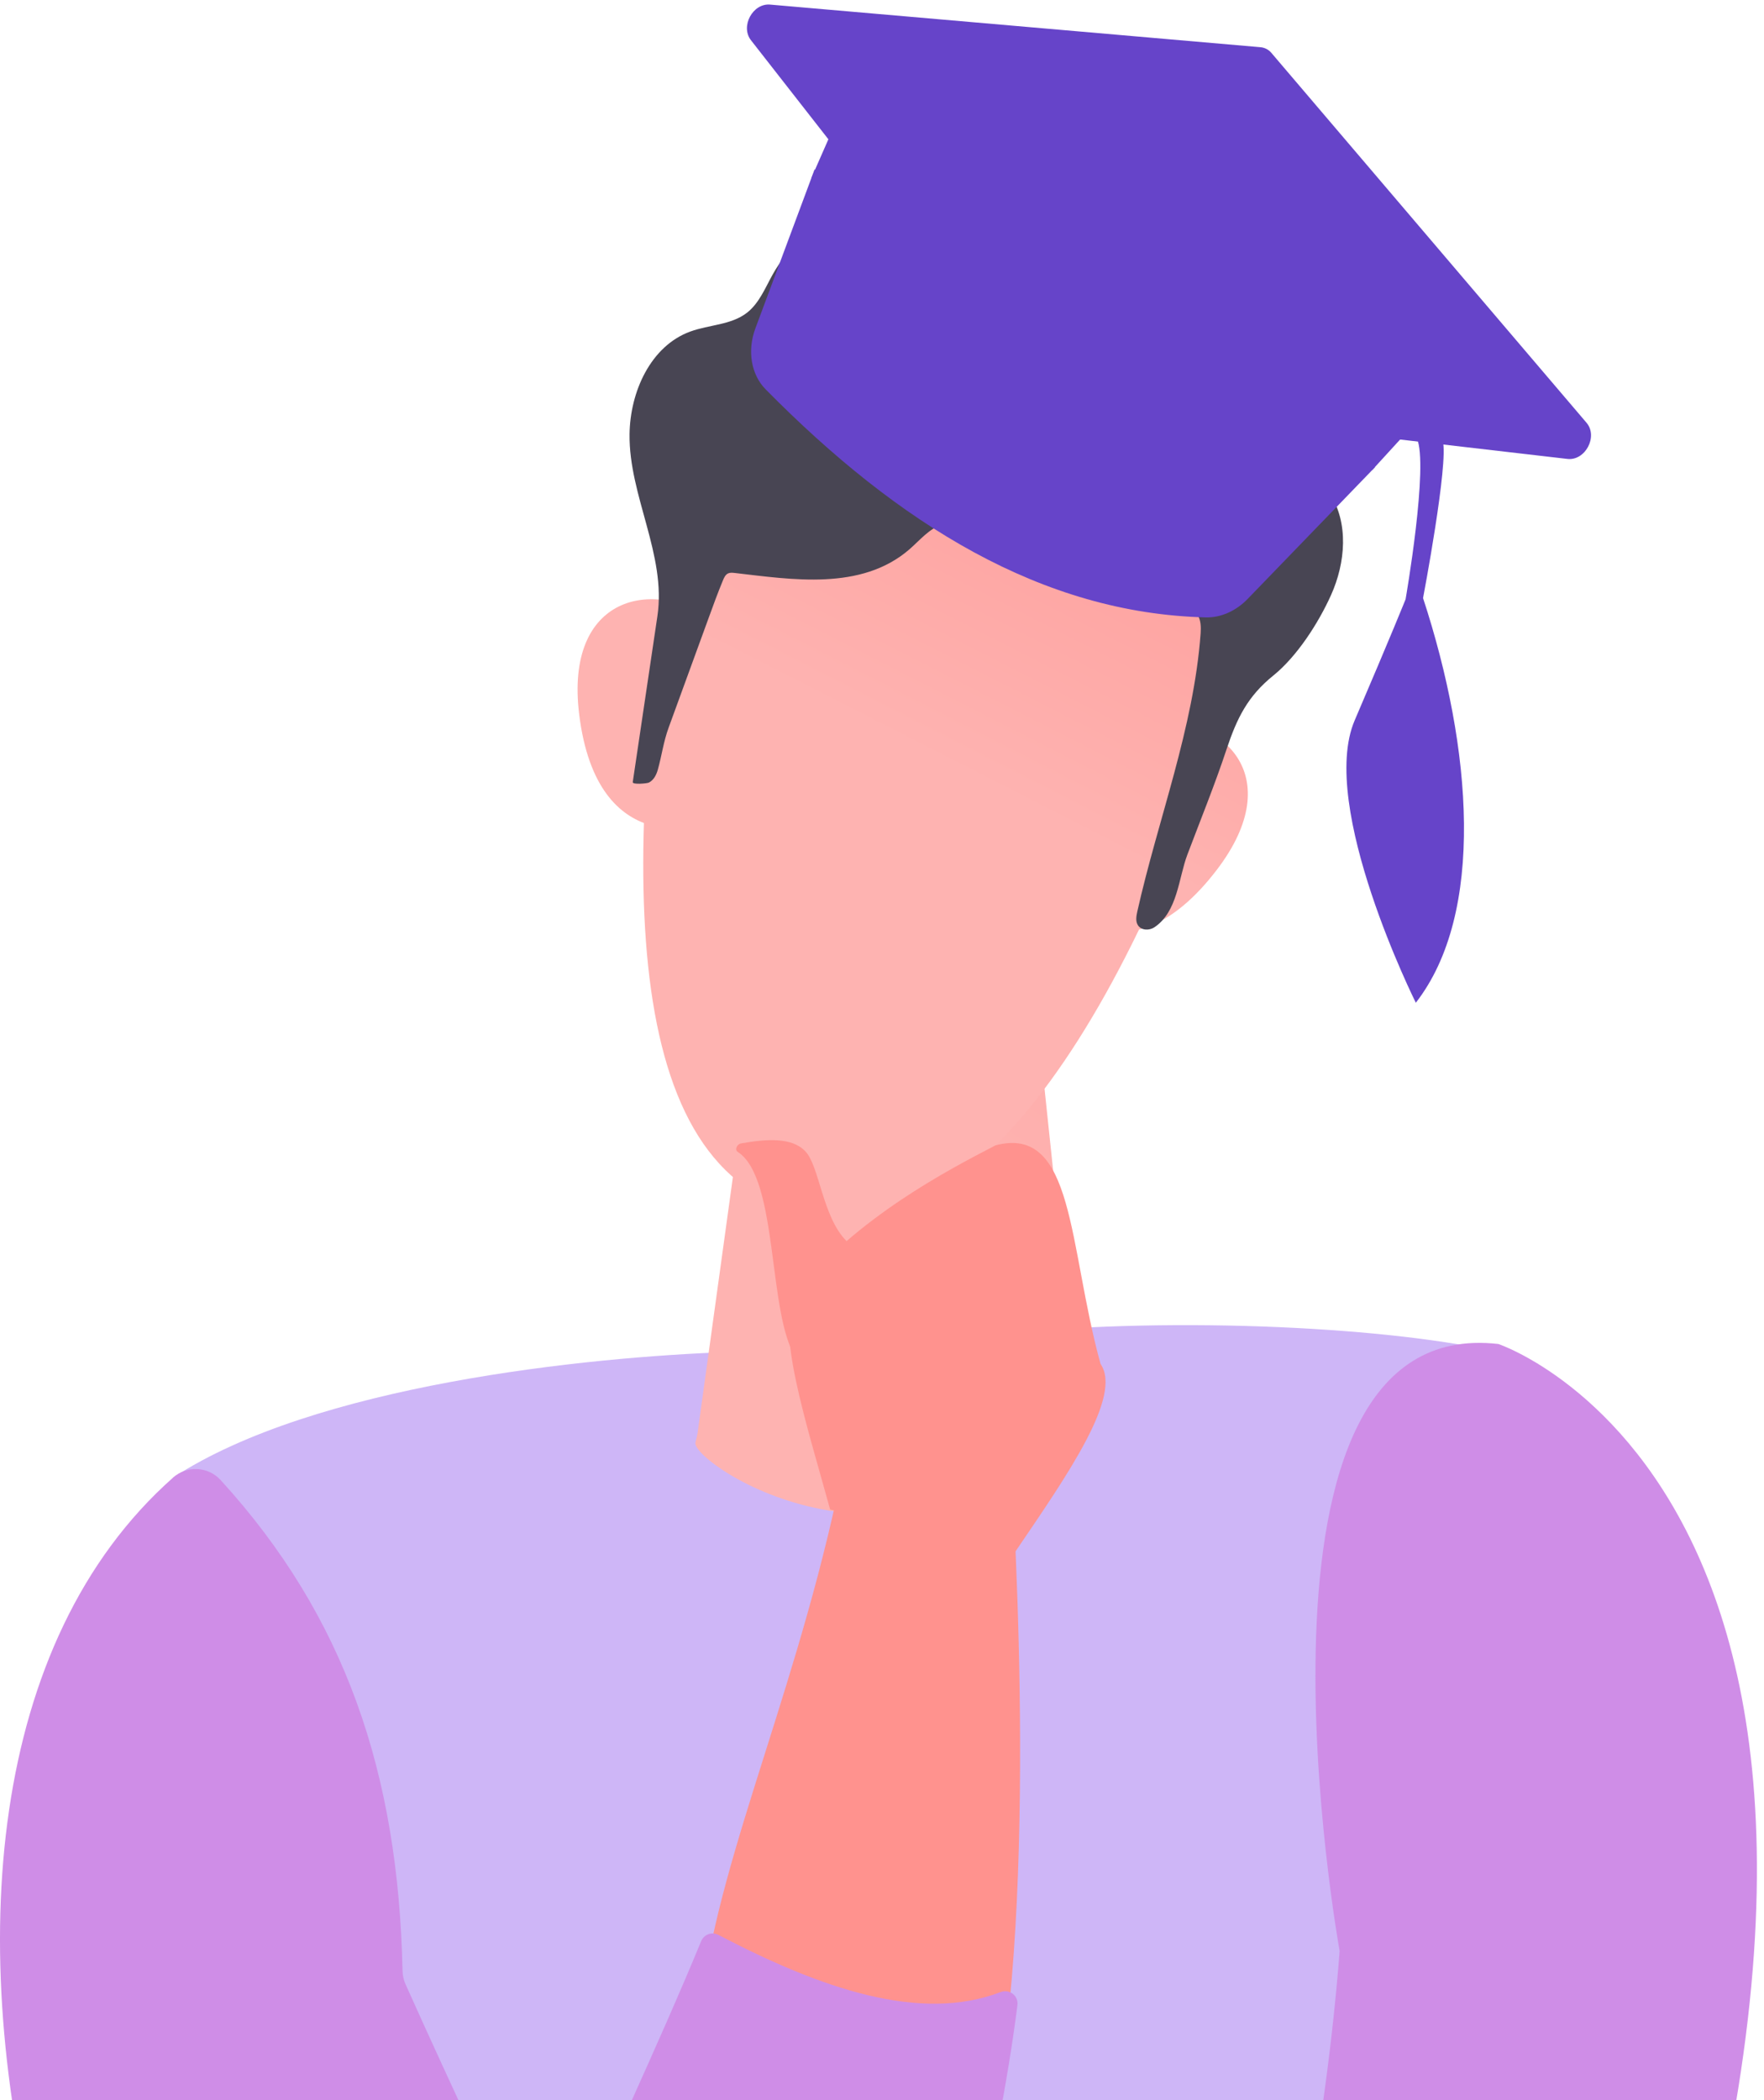
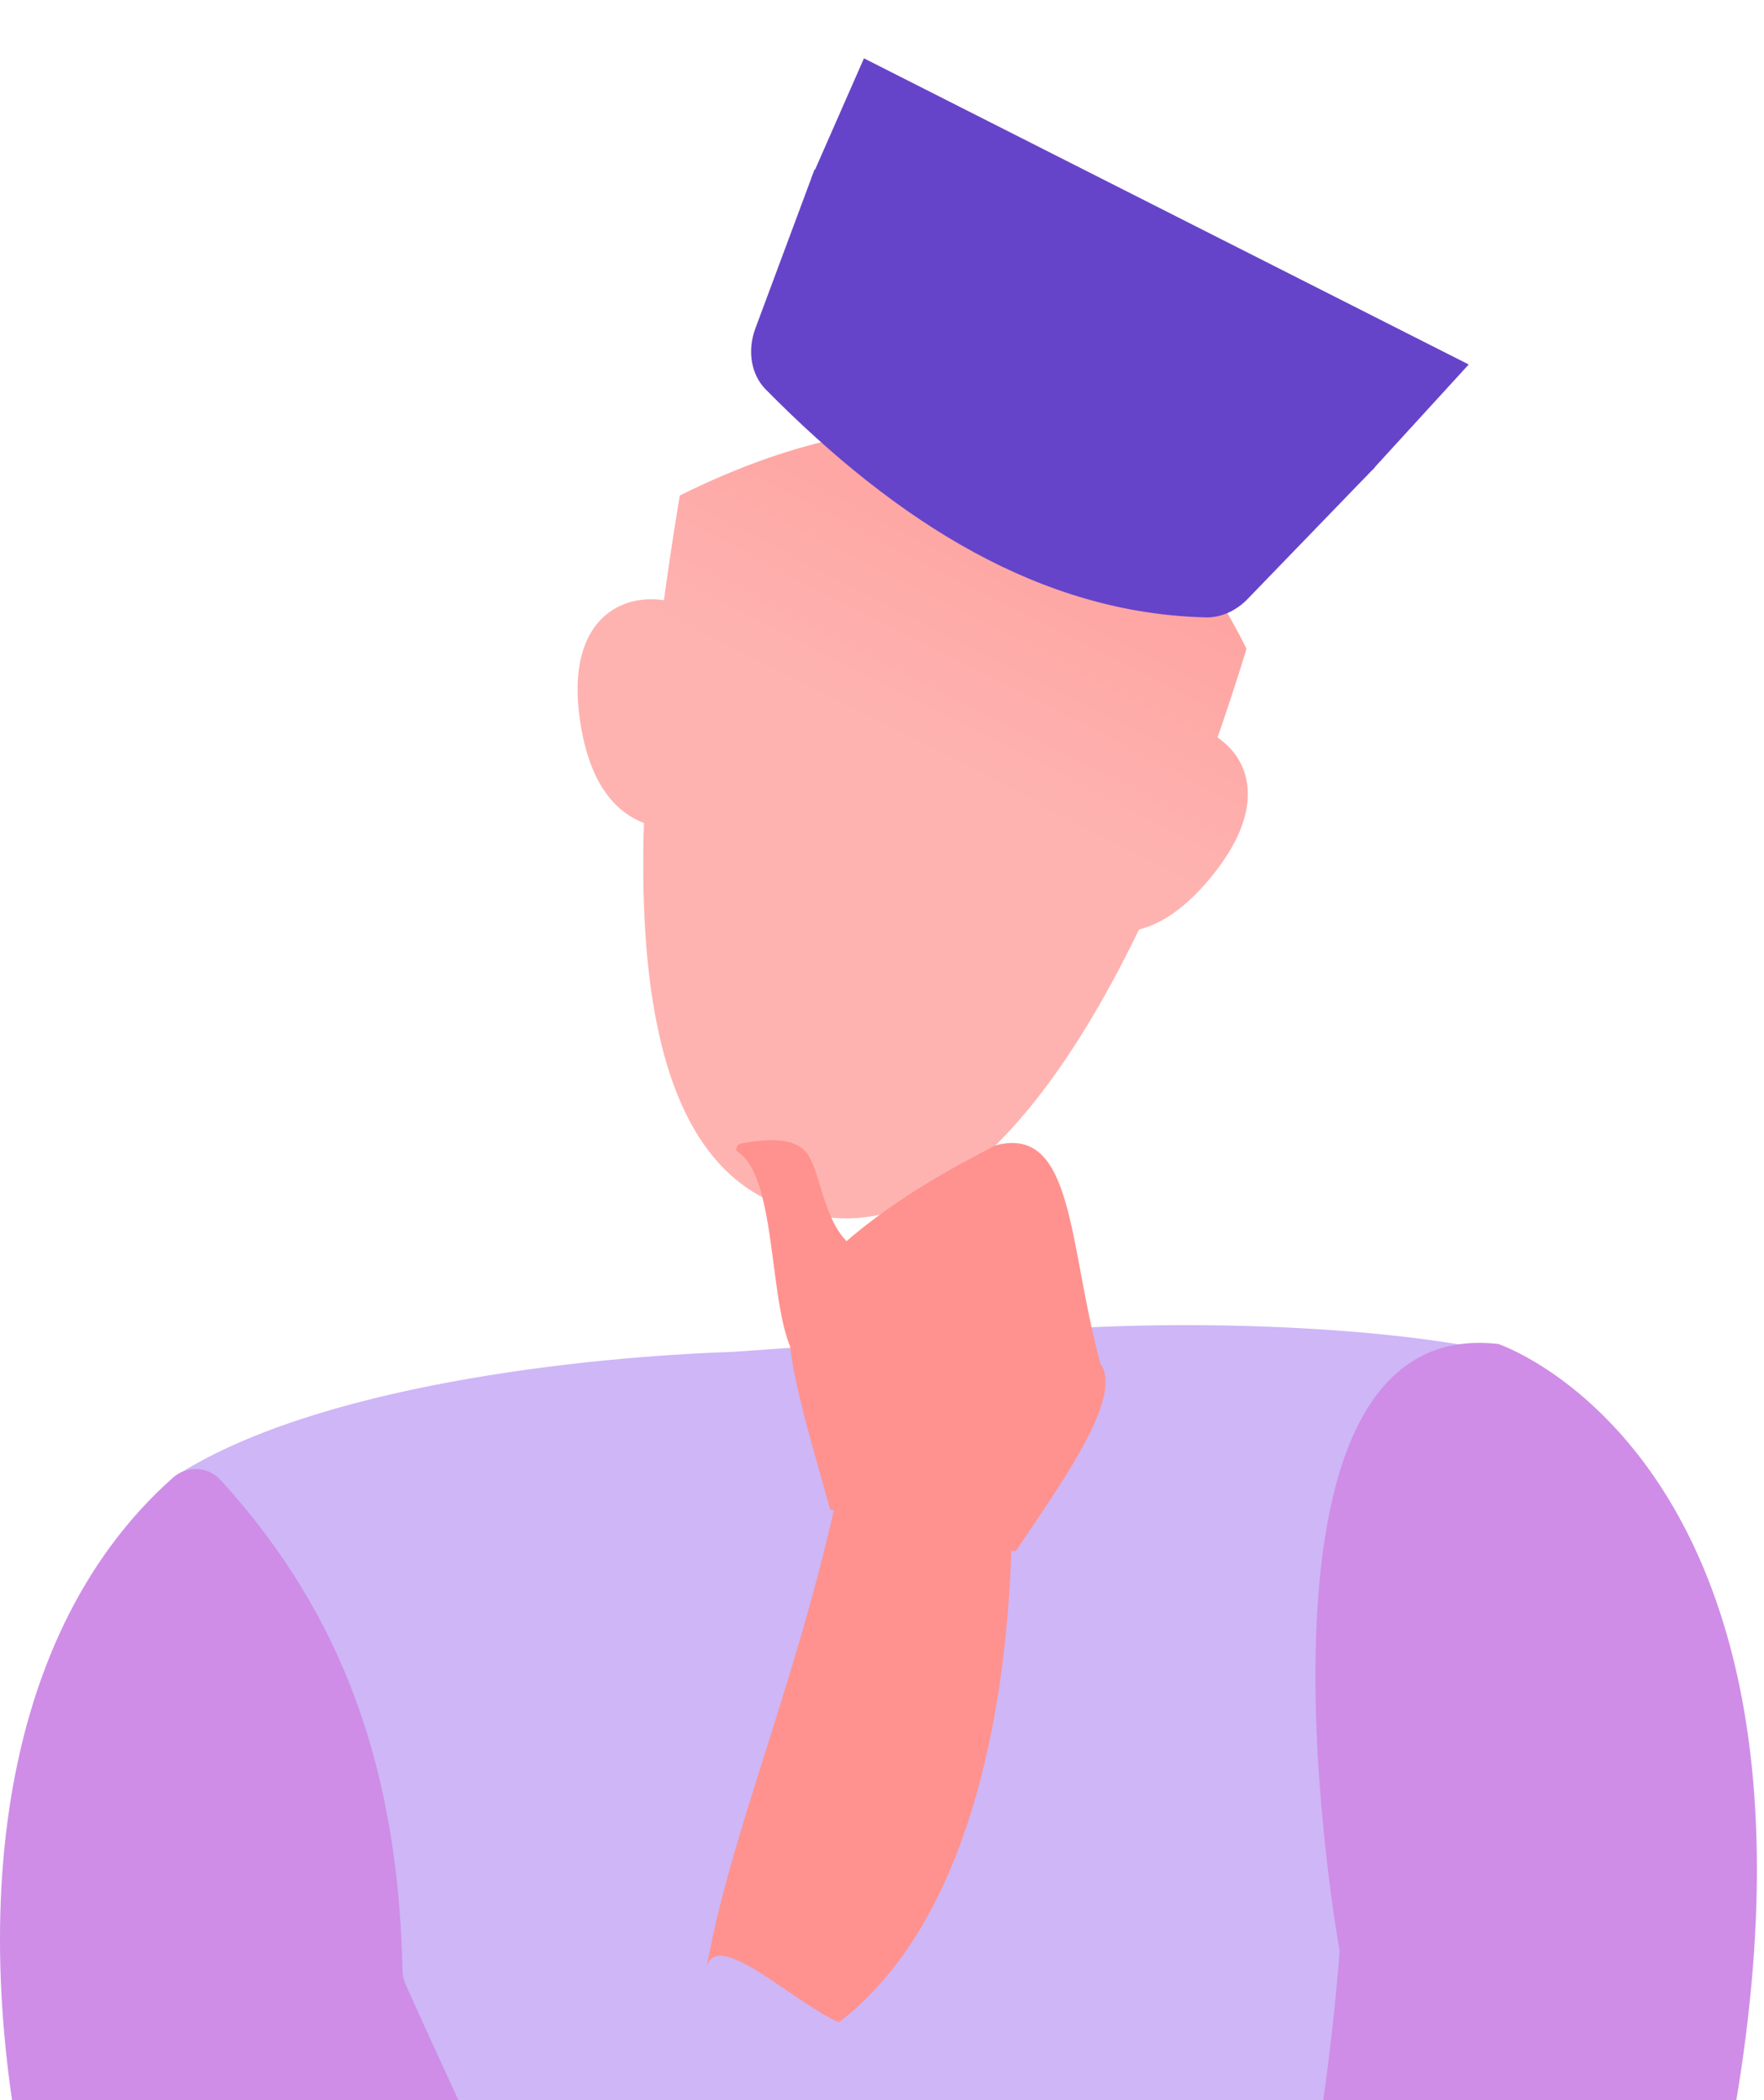
<svg xmlns="http://www.w3.org/2000/svg" width="126" height="150" viewBox="0 0 126 150" fill="none">
  <path d="M12.363 105.536C17.16 165.536 33.833 217.377 31.855 247C31.724 248.955 32.844 250.782 34.654 251.532C52.507 258.94 72.151 262.14 94.186 255.382C96.927 254.542 98.772 251.978 98.743 249.111C98.267 201.531 124.533 153.145 109.869 97.416C104.33 95.278 89.412 94.132 76.605 94.871L52.258 96.56C41.851 96.911 22.441 98.935 12.363 105.536Z" fill="#CEB6F7" />
-   <path d="M54.13 71.158L49.829 102.342C49.817 102.429 49.8 102.516 49.779 102.601L49.671 103.04C49.428 104.567 64.933 114.965 77.036 100.792L73.753 69.636C73.396 67.923 70.605 67.46 68.856 67.545L57.485 68.09C55.775 68.169 54.363 69.461 54.13 71.158Z" fill="url(#paint0_linear_10720_125687)" />
  <path d="M50.413 58.863C50.413 58.863 55.071 47.351 50.903 44.31C46.735 41.27 40.324 42.492 41.369 51.016C42.671 61.618 50.413 58.863 50.413 58.863Z" fill="url(#paint1_linear_10720_125687)" />
  <path d="M75.127 64.326C75.127 64.326 76.947 52.044 82.081 51.535C87.215 51.028 92.122 55.331 86.899 62.148C80.404 70.627 75.127 64.326 75.127 64.326Z" fill="url(#paint2_linear_10720_125687)" />
  <path d="M48.554 35.392C65.657 26.89 80.591 29.2 89.036 46.341C81.459 71.088 69.895 90.555 57.011 86.481C43.814 83.165 44.452 60.191 48.554 35.392Z" fill="url(#paint3_linear_10720_125687)" />
-   <path d="M86.367 16.768C88.106 17.524 89.684 18.623 90.886 20.082C92.742 22.34 93.577 25.517 92.663 28.293C92.262 29.512 91.493 30.973 92.148 32.228C92.702 33.289 94.279 34.149 94.984 35.244C96.349 37.362 96.11 40.195 95.077 42.495C94.18 44.492 92.646 46.883 90.943 48.257C89.125 49.726 88.352 51.288 87.61 53.523C86.766 56.068 85.757 58.539 84.811 61.045C84.18 62.717 84.117 65.123 82.455 66.232C82.094 66.471 81.533 66.459 81.29 66.1C81.095 65.815 81.163 65.433 81.238 65.096C82.719 58.495 85.266 52.011 85.759 45.236C85.792 44.785 85.776 44.307 85.547 43.917C85.377 43.63 85.108 43.42 84.834 43.229C83.205 42.094 81.512 41.65 80.064 40.21C79.073 39.225 79.058 38.27 77.457 38.662C75.377 39.171 73.143 39.028 71.145 38.259C69.917 37.787 68.631 37.071 67.367 37.438C66.387 37.723 65.712 38.587 64.939 39.252C61.502 42.209 56.564 41.394 52.475 40.923C52.317 40.906 52.149 40.889 52.005 40.956C51.818 41.045 51.721 41.251 51.642 41.444C51.274 42.331 50.944 43.235 50.617 44.137C49.664 46.75 48.712 49.36 47.759 51.972C47.389 52.987 47.266 53.978 46.99 54.965C46.89 55.327 46.701 55.72 46.346 55.896C46.219 55.959 45.166 56.06 45.197 55.859C45.783 51.909 46.371 47.96 46.957 44.01C47.609 39.622 44.916 35.415 44.968 31.018C45.004 27.993 46.466 24.717 49.307 23.68C50.653 23.188 52.226 23.217 53.356 22.336C54.224 21.659 54.65 20.58 55.184 19.618C57.459 15.53 62.487 13.178 67.083 14.05C69.94 14.591 71.122 16.947 74.33 16.188C77.365 15.471 80.253 15.176 83.405 15.835C84.417 16.045 85.416 16.355 86.367 16.768Z" fill="#484553" />
  <path d="M77.937 191.695C77.153 190.745 77.399 189.308 78.458 188.678C81.407 186.92 83.767 184.481 85.238 182.069C93.798 168.043 95.686 139.342 95.686 139.342C95.686 139.342 87.432 93.746 107.028 95.994C107.028 95.994 143.221 108.053 114.267 184.5C112.151 190.087 102.954 201.734 97.236 206.174C96.686 206.602 95.931 206.641 95.337 206.276C88.531 202.114 82.774 197.552 77.937 191.695Z" fill="#CF8DE7" />
-   <path d="M62.757 87.505L60.943 100.839C58.221 117.394 52.335 129.766 50.453 140.66C51.005 137.47 56.657 143.03 59.921 144.441C63.945 146.184 67.695 147.983 71.169 149.784C74.263 133.465 72.175 104.052 72.175 104.052C68.79 92.94 66.141 98.618 62.757 87.505Z" fill="url(#paint4_linear_10720_125687)" />
+   <path d="M62.757 87.505L60.943 100.839C58.221 117.394 52.335 129.766 50.453 140.66C51.005 137.47 56.657 143.03 59.921 144.441C74.263 133.465 72.175 104.052 72.175 104.052C68.79 92.94 66.141 98.618 62.757 87.505Z" fill="url(#paint4_linear_10720_125687)" />
  <path d="M12.362 105.536C-14.031 128.924 5.649 192.971 35.652 207.783C36.026 207.968 36.444 208.046 36.861 208.02C61.868 206.586 42.51 171.979 28.964 141.716C28.831 141.419 28.762 141.099 28.754 140.775C28.449 126.638 24.649 115.452 15.761 105.714C14.869 104.734 13.353 104.657 12.362 105.536Z" fill="#CF8DE7" />
-   <path d="M37.036 208.042C58.122 207.298 70.023 164.102 72.674 143.215C72.759 142.55 72.102 142.041 71.477 142.28C65.753 144.474 58.7 142.064 51.311 138.196C50.85 137.955 50.283 138.164 50.084 138.644C44 153.404 33.705 173.252 33.66 180.584C33.66 180.617 33.662 180.648 33.664 180.681L36.13 207.238C36.174 207.703 36.569 208.06 37.036 208.042Z" fill="#CF8DE7" />
  <path d="M59.296 107.816C57.586 101.588 55.3 94.683 56.869 92.315C61.249 86.942 67.636 83.606 71.105 81.806C76.779 80.304 76.289 89.02 78.61 97.414C80.184 99.701 76.279 105.302 72.537 110.806L59.296 107.816Z" fill="url(#paint5_linear_10720_125687)" />
  <path d="M56.869 96.994C54.808 93.965 55.644 84.169 52.695 82.272C52.456 82.118 52.646 81.718 52.926 81.668C54.728 81.346 56.568 81.217 57.516 82.225C58.527 83.238 58.741 86.933 60.47 88.645L56.869 96.994Z" fill="url(#paint6_linear_10720_125687)" />
  <path d="M61.711 4.166L57.951 12.724L76.33 39.216L98.022 33.563L104.908 26.033L61.711 4.166Z" fill="#6644C9" />
  <path d="M72.947 30.43C72.637 30.393 72.361 30.239 72.168 29.99L58.185 12.099L53.955 23.456C53.363 25.045 53.648 26.755 54.688 27.808C64.188 37.442 74.451 43.813 86.138 44.097C87.204 44.122 88.286 43.638 89.115 42.782L98.221 33.362L72.947 30.43Z" fill="#6644C9" />
-   <path d="M55.007 0.328L90.031 3.372C90.337 3.399 90.613 3.54 90.811 3.775L113.324 30.196C114.161 31.179 113.235 32.926 111.955 32.778L74.007 28.376C73.697 28.34 73.421 28.185 73.228 27.936L53.64 2.873C52.869 1.886 53.764 0.22 55.007 0.328Z" fill="#6644C9" />
-   <path d="M80.836 12.653C80.836 12.653 102.194 28.41 103.054 31.491C103.488 33.045 101.647 42.718 101.647 42.718C105.165 53.46 106.095 65.24 101.13 71.62C101.13 71.62 94.133 57.588 96.763 51.451C99.393 45.315 100.399 42.803 100.399 42.803C100.399 42.803 102.071 33.213 101.199 31.289C101.201 31.287 79.205 13.502 80.836 12.653Z" fill="#6644C9" />
  <defs>
    <linearGradient id="paint0_linear_10720_125687" x1="106.89" y1="23.694" x2="66.789" y2="83.846" gradientUnits="userSpaceOnUse">
      <stop stop-color="#FF928E" />
      <stop offset="1" stop-color="#FEB3B1" />
    </linearGradient>
    <linearGradient id="paint1_linear_10720_125687" x1="68.89" y1="7.756" x2="49.611" y2="45.544" gradientUnits="userSpaceOnUse">
      <stop stop-color="#FF928E" />
      <stop offset="1" stop-color="#FEB3B1" />
    </linearGradient>
    <linearGradient id="paint2_linear_10720_125687" x1="100.341" y1="23.802" x2="81.062" y2="61.59" gradientUnits="userSpaceOnUse">
      <stop stop-color="#FF928E" />
      <stop offset="1" stop-color="#FEB3B1" />
    </linearGradient>
    <linearGradient id="paint3_linear_10720_125687" x1="83.242" y1="15.079" x2="63.962" y2="52.867" gradientUnits="userSpaceOnUse">
      <stop stop-color="#FF928E" />
      <stop offset="1" stop-color="#FEB3B1" />
    </linearGradient>
    <linearGradient id="paint4_linear_10720_125687" x1="60.744" y1="146.116" x2="56.888" y2="175.421" gradientUnits="userSpaceOnUse">
      <stop stop-color="#FF928E" />
      <stop offset="1" stop-color="#FEB3B1" />
    </linearGradient>
    <linearGradient id="paint5_linear_10720_125687" x1="61.129" y1="146.167" x2="57.273" y2="175.472" gradientUnits="userSpaceOnUse">
      <stop stop-color="#FF928E" />
      <stop offset="1" stop-color="#FEB3B1" />
    </linearGradient>
    <linearGradient id="paint6_linear_10720_125687" x1="48.74" y1="144.536" x2="44.884" y2="173.841" gradientUnits="userSpaceOnUse">
      <stop stop-color="#FF928E" />
      <stop offset="1" stop-color="#FEB3B1" />
    </linearGradient>
  </defs>
</svg>